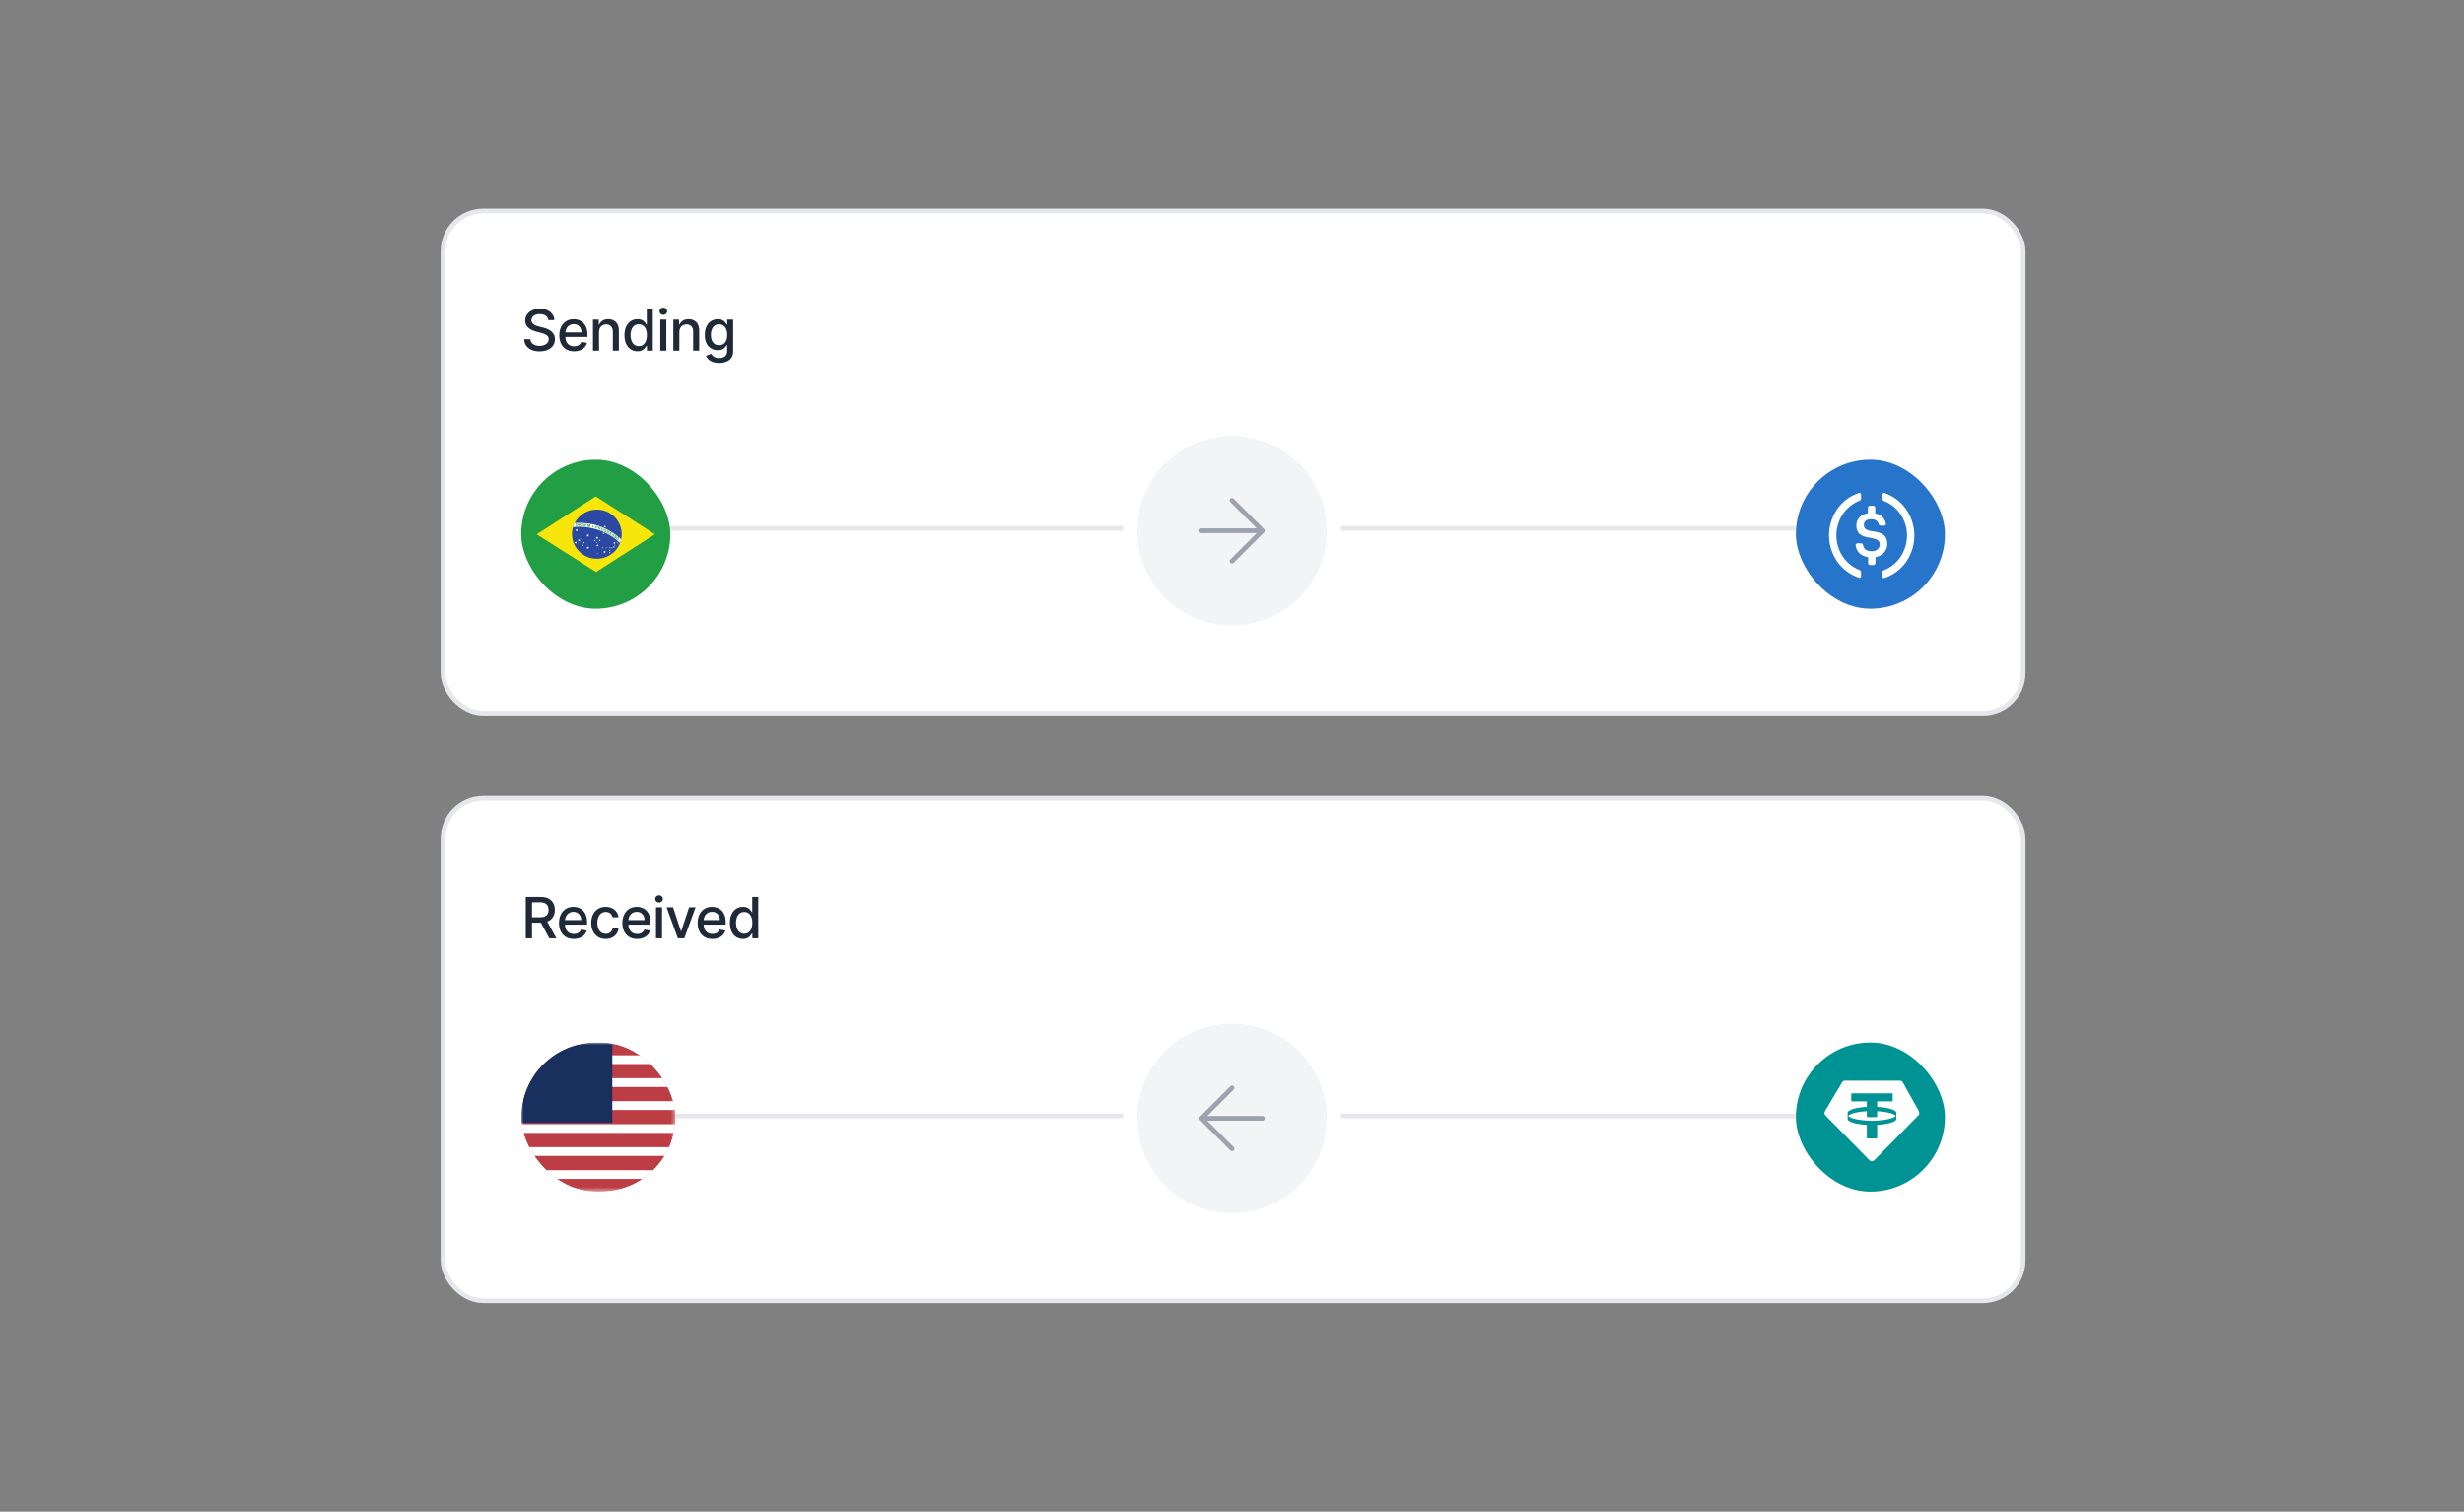
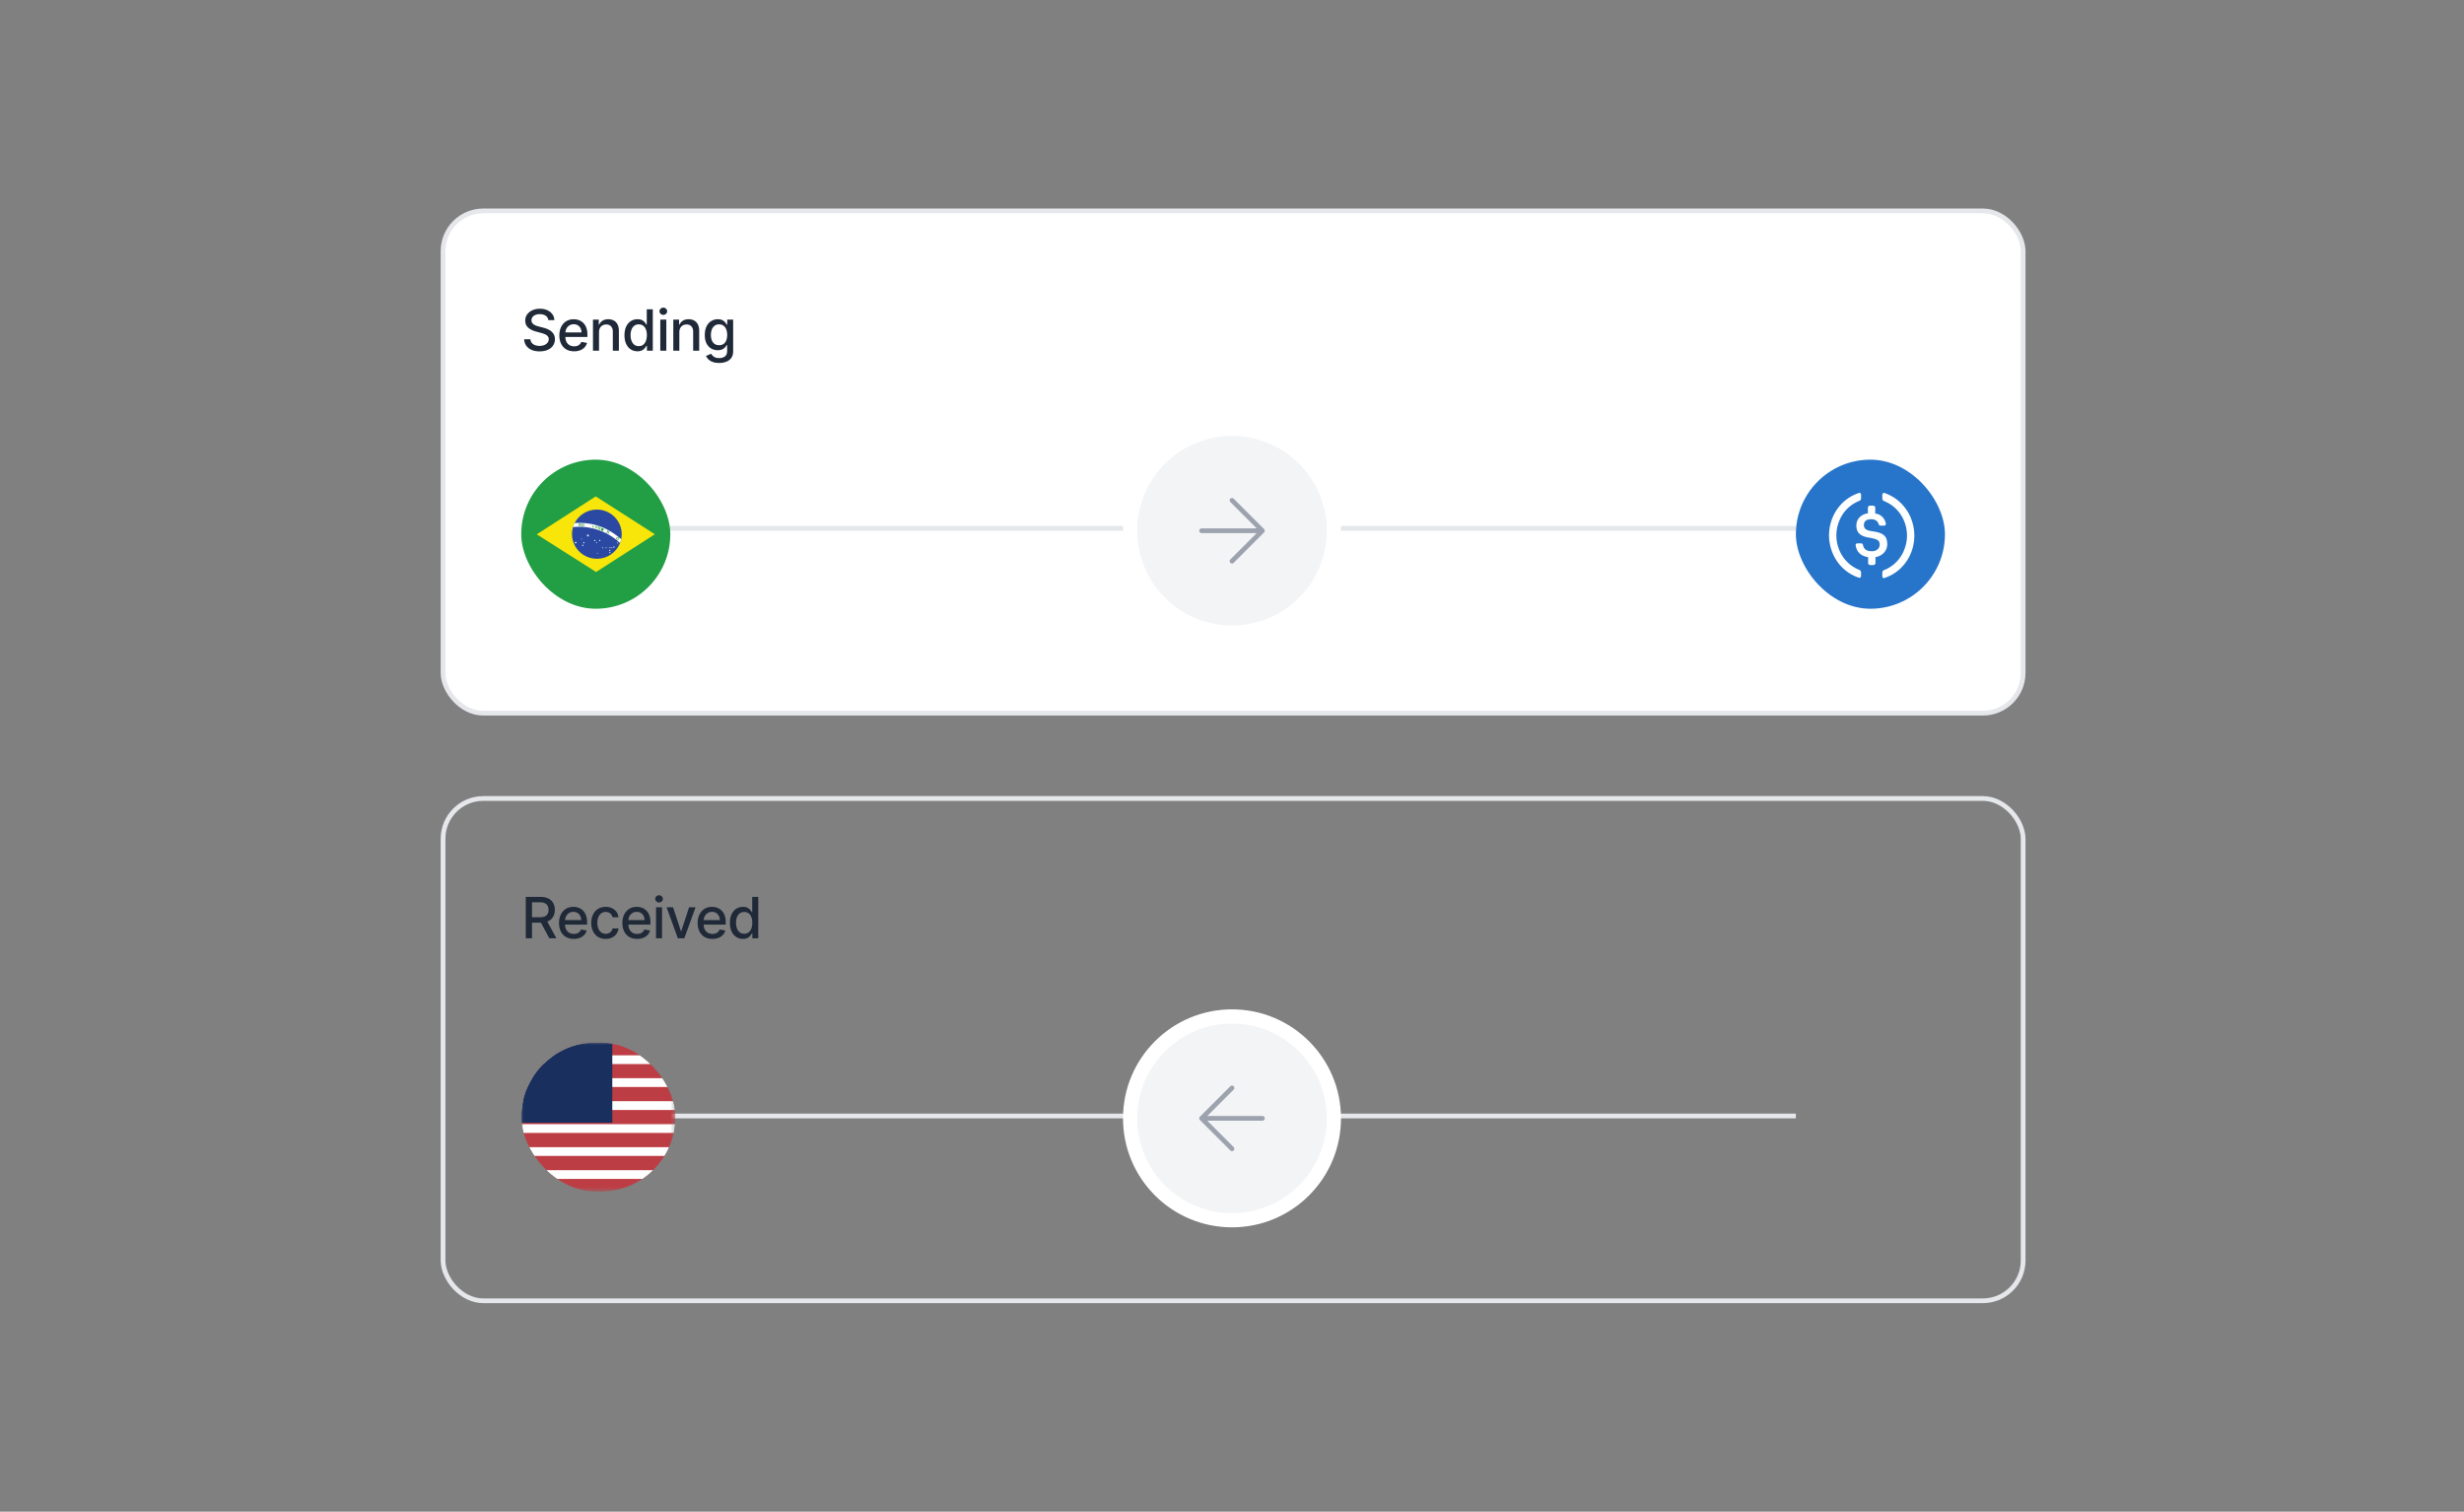
<svg xmlns="http://www.w3.org/2000/svg" width="520" height="319" fill="none">
  <rect width="100%" height="100%" fill="#808080" stroke="none" />
  <mask id="a" width="520" height="319" x="0" y="0" maskUnits="userSpaceOnUse" style="mask-type:alpha">
    <path fill="#D9D9D9" d="M0 0h520v319H0z" />
  </mask>
  <g mask="url(#a)">
    <rect width="333.461" height="106" x="93.5" y="44.5" fill="#fff" rx="8.5" />
    <rect width="333.461" height="106" x="93.5" y="44.5" stroke="#E5E7EB" rx="8.5" />
    <path fill="#1F2937" d="M115.719 67.565a1.246 1.246 0 0 0-.563-.937c-.329-.225-.744-.337-1.244-.337-.358 0-.668.057-.929.17a1.435 1.435 0 0 0-.609.46 1.087 1.087 0 0 0-.213.661c0 .208.048.387.144.537.1.15.229.277.388.38.162.099.335.183.52.251.185.065.362.12.533.162l.852.221c.278.069.564.161.857.278.292.116.563.27.813.46s.452.426.606.707c.156.281.234.618.234 1.01 0 .494-.128.933-.384 1.317-.252.383-.62.686-1.103.907-.48.222-1.061.333-1.743.333-.654 0-1.219-.104-1.696-.311-.477-.208-.851-.502-1.121-.882-.27-.384-.419-.838-.447-1.364h1.321c.025.315.128.578.306.788.182.208.414.363.695.465.284.1.595.15.933.15.372 0 .703-.06.993-.176.293-.119.523-.284.691-.494.167-.213.251-.462.251-.746a.914.914 0 0 0-.222-.635 1.63 1.63 0 0 0-.592-.409 5.804 5.804 0 0 0-.839-.285l-1.032-.281c-.699-.19-1.253-.47-1.662-.84-.406-.37-.609-.858-.609-1.466 0-.503.136-.942.409-1.317a2.687 2.687 0 0 1 1.108-.873 3.8 3.8 0 0 1 1.577-.316c.591 0 1.112.104 1.564.311.454.208.812.493 1.074.857.261.36.397.776.409 1.244h-1.27Zm5.441 6.567c-.645 0-1.2-.138-1.666-.413a2.806 2.806 0 0 1-1.074-1.172c-.25-.506-.375-1.098-.375-1.777 0-.67.125-1.261.375-1.773.253-.511.605-.91 1.057-1.197.455-.287.986-.43 1.594-.43.369 0 .727.06 1.074.183.346.122.657.314.933.575.275.261.493.6.652 1.018.159.415.238.92.238 1.513v.452h-5.203v-.955h3.955a1.87 1.87 0 0 0-.205-.89 1.545 1.545 0 0 0-.575-.618 1.607 1.607 0 0 0-.861-.226c-.358 0-.67.088-.937.264a1.77 1.77 0 0 0-.614.682 1.969 1.969 0 0 0-.213.908v.745c0 .438.077.81.23 1.117.156.307.374.541.652.703.279.159.604.239.976.239.241 0 .462-.034.661-.103a1.373 1.373 0 0 0 .848-.831l1.205.218a2.177 2.177 0 0 1-.519.933 2.53 2.53 0 0 1-.934.618 3.492 3.492 0 0 1-1.274.217Zm5.256-4.018V74h-1.274v-6.546h1.223v1.066h.081c.151-.347.387-.625.708-.835.323-.21.731-.316 1.223-.316.446 0 .836.094 1.171.282.336.184.596.46.78.826.185.367.277.82.277 1.36V74h-1.274v-4.01c0-.474-.123-.845-.371-1.112-.247-.27-.586-.405-1.018-.405-.296 0-.558.064-.788.192a1.379 1.379 0 0 0-.542.562c-.13.245-.196.54-.196.887Zm8.108 4.014c-.528 0-1-.135-1.414-.405-.412-.273-.736-.66-.972-1.163-.233-.506-.349-1.113-.349-1.82 0-.707.117-1.312.353-1.815.239-.503.566-.888.98-1.155a2.55 2.55 0 0 1 1.411-.4c.406 0 .733.067.98.204.25.133.443.29.58.469.139.179.247.336.323.473h.077v-3.243h1.274V74h-1.244v-1.019h-.107a3.3 3.3 0 0 1-.332.478 1.847 1.847 0 0 1-.588.469c-.25.133-.574.2-.972.2Zm.282-1.087c.366 0 .676-.096.929-.29.255-.196.448-.467.579-.814.134-.346.2-.75.2-1.21 0-.454-.065-.852-.196-1.193a1.747 1.747 0 0 0-.575-.797c-.253-.19-.565-.285-.937-.285-.384 0-.704.1-.959.298-.256.199-.449.47-.58.814a3.316 3.316 0 0 0-.192 1.163c0 .438.066.831.196 1.18.131.35.324.627.58.832.259.201.577.302.955.302Zm4.54.959v-6.546h1.274V74h-1.274Zm.643-7.555a.81.81 0 0 1-.571-.222.721.721 0 0 1-.234-.537c0-.21.078-.39.234-.537a.803.803 0 0 1 .571-.226c.222 0 .411.076.567.226a.707.707 0 0 1 .239.537c0 .207-.08.386-.239.537a.795.795 0 0 1-.567.222Zm3.379 3.669V74h-1.274v-6.546h1.223v1.066h.081c.151-.347.386-.625.707-.835.324-.21.732-.316 1.223-.316.446 0 .837.094 1.172.282.336.184.595.46.78.826.185.367.277.82.277 1.36V74h-1.274v-4.01c0-.474-.124-.845-.371-1.112-.247-.27-.586-.405-1.018-.405-.296 0-.558.064-.789.192a1.383 1.383 0 0 0-.541.562c-.13.245-.196.54-.196.887Zm8.402 6.477c-.52 0-.967-.068-1.342-.205a2.605 2.605 0 0 1-.912-.54 2.262 2.262 0 0 1-.528-.738l1.095-.452c.076.125.179.257.307.397.13.142.306.262.528.362.224.1.513.149.865.149.483 0 .882-.118 1.197-.354.316-.233.473-.605.473-1.116v-1.287h-.08a2.911 2.911 0 0 1-.333.464c-.142.17-.338.319-.588.444-.25.124-.575.187-.976.187-.517 0-.983-.12-1.398-.362-.411-.245-.738-.604-.98-1.078-.238-.478-.358-1.064-.358-1.76s.118-1.293.354-1.79c.239-.497.565-.878.98-1.142a2.55 2.55 0 0 1 1.411-.4c.406 0 .734.067.984.204.25.133.445.29.584.469.142.179.251.336.328.473h.094v-1.062h1.248v6.69c0 .563-.13 1.025-.392 1.386-.261.36-.615.628-1.061.801a4.09 4.09 0 0 1-1.5.26Zm-.013-3.746c.367 0 .677-.085.929-.255.256-.174.449-.421.58-.742.133-.324.2-.712.2-1.163 0-.44-.065-.829-.196-1.164a1.722 1.722 0 0 0-.575-.784c-.253-.19-.565-.285-.938-.285-.383 0-.703.1-.958.298a1.8 1.8 0 0 0-.58.801 3.18 3.18 0 0 0-.192 1.134c0 .429.066.805.196 1.129.131.324.324.577.58.758.258.182.577.273.954.273Z" />
    <path stroke="#E5E7EB" d="M141 111.5h238" />
    <path fill="#F3F4F6" stroke="#fff" stroke-linecap="round" stroke-linejoin="round" stroke-width="3" d="M260 133.5c11.874 0 21.5-9.626 21.5-21.5s-9.626-21.5-21.5-21.5-21.5 9.626-21.5 21.5 9.626 21.5 21.5 21.5Z" />
    <path stroke="#9CA3AF" stroke-linecap="round" stroke-linejoin="round" d="M253.583 112h12.834M260 105.584l6.417 6.417-6.417 6.416" />
    <g clip-path="url(#b)">
      <path fill="#229E45" fill-rule="evenodd" d="M109.48 94.377h32.51v36.704h-32.51V94.377Z" clip-rule="evenodd" />
      <path fill="#F8E509" fill-rule="evenodd" d="m125.795 120.707 12.405-7.965-12.479-7.99-12.447 8.006 12.521 7.949Z" clip-rule="evenodd" />
      <path fill="#2B49A3" fill-rule="evenodd" d="M131.202 112.729c0 2.861-2.35 5.181-5.251 5.181a5.285 5.285 0 0 1-2.91-.878 5.197 5.197 0 0 1-1.927-2.33 5.132 5.132 0 0 1-.294-2.996 5.168 5.168 0 0 1 1.437-2.652 5.287 5.287 0 0 1 5.713-1.118 5.224 5.224 0 0 1 2.351 1.911c.575.854.881 1.856.881 2.882Z" clip-rule="evenodd" />
-       <path fill="#FFFFEF" fill-rule="evenodd" d="m124.228 115.836-.165-.094-.164.082.037-.184-.132-.138.185-.02.091-.163.078.171.181.032-.136.123m3.539 1.07-.161-.094-.165.082.033-.183-.127-.135.185-.02.086-.167.083.171.181.033-.14.126m-1.49-1.221-.14-.082-.144.074.033-.159-.115-.118.165-.016.074-.147.066.151.16.028-.123.11m3.579-.346-.14-.081-.144.073.033-.159-.111-.114.161-.016.074-.143.066.147.156.028-.119.106m-3.592-.895-.165-.09-.164.082.032-.188-.127-.134.185-.02.086-.167.083.171.181.032-.14.131m-4.304-1.425-.164-.09-.165.082.041-.187-.136-.135.19-.02.082-.167.082.171.181.033-.136.126m.548 2.328-.165-.094-.165.082.038-.183-.132-.135.185-.024.086-.163.083.171.181.033-.136.126m5.431-2.74-.148-.081-.148.073.033-.162-.115-.123.164-.02.078-.146.07.154.165.029-.124.11m-.275 1.559-.111-.066-.12.057.025-.13-.091-.094.132-.016.062-.114.053.122.124.021-.091.089m-5.851 2.052-.111-.061-.111.053.025-.123-.086-.089.123-.016.058-.11.053.114.124.024-.095.081m8.237.623-.09-.045-.091.041.021-.093-.07-.066.098-.012.05-.081.041.081.103.021-.078.061" clip-rule="evenodd" />
      <path fill="#FFFFEF" fill-rule="evenodd" d="m121.594 114.666-.111-.061-.111.053.025-.122-.086-.09.123-.016.058-.11.053.114.124.025-.095.081" clip-rule="evenodd" />
      <path fill="#FFFFEF" fill-rule="evenodd" d="m121.594 114.668-.111-.061-.111.053.025-.122-.086-.09.123-.016.058-.11.053.114.124.024-.095.082m1.74.122-.107-.057-.111.053.025-.122-.086-.09.123-.016.058-.11.053.114.123.02-.094.086m-.198.692-.107-.061-.111.057.025-.122-.086-.094.123-.016.058-.11.053.114.124.024-.095.082m3.596-.904-.107-.065-.115.057.024-.122-.082-.094.124-.012.057-.11.05.114.123.02-.09.086m-1.033.122-.111-.061-.111.057.024-.122-.082-.094.123-.012.058-.114.049.118.124.02-.091.086m-2.83-.236-.07-.041-.07.033.016-.078-.053-.057.078-.008.033-.069.033.073.078.012-.058.053m6.904 1.848-.107-.061-.111.057.025-.122-.086-.093.123-.017.058-.11.053.114.124.025-.095.081m-.856.244-.09-.057-.095.049.02-.106-.069-.073.102-.012.05-.094.041.098.103.016-.078.074m.428.093-.083-.049-.086.041.016-.094-.066-.069.095-.012.045-.081.041.081.095.02-.07.065m1.197-.928-.082-.04-.082.04.02-.093-.065-.069.094-.013.041-.081.042.085.086.017-.066.065m-1.596 1.701-.103-.057-.111.049.024-.114-.082-.081.124-.012.053-.102.049.106.124.02-.095.077m.025.578-.099-.057-.099.053.025-.114-.078-.081.111-.016.049-.102.046.106.111.02-.083.081m-.781-.94-.078-.049-.083.041.017-.09-.062-.069.091-.008.041-.081.041.081.09.016-.065.066m-.733.093-.082-.049-.082.041.02-.09-.066-.069.095-.008.041-.081.041.081.087.016-.066.066m-1.251-1.002-.082-.045-.083.041.021-.093-.066-.066.091-.012.041-.081.041.081.09.021-.065.061m.152 2.32-.066-.037-.074.037.016-.082-.053-.057.078-.008.037-.069.033.073.078.012-.057.053m-1.901-3.525-.165-.093-.164.081.037-.183-.132-.134.185-.025.091-.162.078.171.181.032-.136.126" clip-rule="evenodd" />
      <path fill="#fff" fill-rule="evenodd" d="M130.853 114.594a5.07 5.07 0 0 0 .239-.806c-2.79-2.422-5.896-3.664-9.821-3.407-.143.272-.26.557-.35.85a12.64 12.64 0 0 1 9.932 3.363Z" clip-rule="evenodd" />
-       <path fill="#309E3A" d="m129.605 113.234.094.053a.137.137 0 0 0-.012.089c.01.03.03.055.057.07.029.02.058.032.083.028a.064.064 0 0 0 .053-.028.054.054 0 0 0 .008-.037.093.093 0 0 0-.02-.041.526.526 0 0 0-.062-.073.313.313 0 0 1-.074-.122.152.152 0 0 1 .082-.179.155.155 0 0 1 .095-.008.28.28 0 0 1 .107.048c.058.041.095.082.107.131a.16.16 0 0 1 .002.069.15.15 0 0 1-.027.065l-.098-.061c.012-.024.016-.049.008-.069-.004-.021-.021-.041-.05-.057a.133.133 0 0 0-.074-.029.054.054 0 0 0-.021.005.041.041 0 0 0-.016.016c-.008.012-.008.024-.004.04a.248.248 0 0 0 .066.09.59.59 0 0 1 .082.102.147.147 0 0 1 .019.087.163.163 0 0 1-.031.084.169.169 0 0 1-.078.061.169.169 0 0 1-.099.012.326.326 0 0 1-.115-.053c-.062-.041-.099-.086-.111-.134a.216.216 0 0 1 .024-.163l.005.004Zm-.478-.309.103.052a.14.14 0 0 0-.008.09.12.12 0 0 0 .058.065c.032.021.057.029.082.025.025 0 .041-.013.053-.033a.055.055 0 0 0 .009-.033c0-.012-.009-.028-.021-.04a1.519 1.519 0 0 0-.066-.074c-.045-.044-.074-.081-.082-.113a.154.154 0 0 1 .016-.127.157.157 0 0 1 .157-.069.28.28 0 0 1 .107.041c.061.041.098.081.111.126.007.023.01.047.007.071a.159.159 0 0 1-.024.067l-.103-.057c.013-.028.017-.048.009-.069a.126.126 0 0 0-.054-.057.136.136 0 0 0-.078-.024.033.033 0 0 0-.019.006.032.032 0 0 0-.014.014c-.008.012-.008.025-.004.041a.28.28 0 0 0 .07.089c.041.041.07.074.082.098a.154.154 0 0 1 .025.086c0 .03-.008.06-.025.085a.173.173 0 0 1-.074.065.16.16 0 0 1-.099.012.335.335 0 0 1-.119-.044.246.246 0 0 1-.115-.131.217.217 0 0 1 .016-.162Zm-.584-.155.3-.489.362.224-.049.082-.263-.163-.066.11.247.15-.054.082-.247-.151-.082.135.276.162-.05.082-.37-.224h-.004Zm-.852-.692.046-.081.222.109-.103.204a.378.378 0 0 1-.383-.138.25.25 0 0 1-.041-.143.34.34 0 0 1 .041-.15.342.342 0 0 1 .107-.123.26.26 0 0 1 .148-.044.26.26 0 0 1 .132.04c.066.029.107.07.128.114a.208.208 0 0 1 .012.143l-.111-.033a.12.12 0 0 0-.008-.081c-.013-.025-.033-.041-.066-.057a.155.155 0 0 0-.128-.012c-.041.012-.078.048-.107.105-.029.057-.041.11-.029.155a.158.158 0 0 0 .083.098.14.14 0 0 0 .07.02.23.23 0 0 0 .074 0l.033-.065-.12-.061Zm-3.711-.908.082-.57.173.029.045.399.161-.367.173.025-.083.562-.111-.017.07-.443-.181.427-.111-.016-.045-.46-.066.448-.107-.017Zm-.58-.069.053-.57.424.041-.008.098-.309-.029-.012.122.288.029-.012.097-.288-.028-.013.155.321.028-.008.098-.436-.041Zm-1.92-.355c0-.061.013-.106.029-.146a.294.294 0 0 1 .058-.078.233.233 0 0 1 .074-.049.44.44 0 0 1 .123-.02c.087 0 .153.033.206.082a.296.296 0 0 1 .066.223c0 .09-.029.163-.082.216a.273.273 0 0 1-.206.069.261.261 0 0 1-.107-.02.28.28 0 0 1-.091-.061.299.299 0 0 1-.07-.216Z" />
      <path fill="#F7FFFF" d="M121.597 110.748c0 .061.012.11.041.147a.15.15 0 0 0 .115.053.145.145 0 0 0 .115-.045c.029-.033.041-.082.045-.151 0-.065-.008-.114-.041-.146a.144.144 0 0 0-.111-.053.139.139 0 0 0-.063.012.138.138 0 0 0-.052.037c-.033.032-.045.081-.049.146Z" />
      <path fill="#309E3A" d="m122.16 111.041.008-.57h.247c.062 0 .103.008.132.02a.123.123 0 0 1 .066.053.17.17 0 0 1 .024.094.146.146 0 0 1-.041.105.177.177 0 0 1-.111.049l.062.049a.483.483 0 0 1 .062.094l.07.114h-.14l-.083-.131-.057-.081a.082.082 0 0 0-.037-.024.19.19 0 0 0-.058-.009h-.025v.237h-.119Z" />
      <path fill="#fff" d="M122.283 110.715h.082c.058 0 .095 0 .107-.008.013 0 .025-.012.033-.021.009-.008.013-.028.013-.04 0-.025-.004-.041-.017-.049a.069.069 0 0 0-.041-.025h-.082l-.095-.004v.147Z" />
      <path fill="#309E3A" d="m122.82 110.498.214.012c.045 0 .082.004.107.012.032.012.06.032.082.057a.233.233 0 0 1 .049.098c.013.037.017.082.013.134a.37.37 0 0 1-.021.123.243.243 0 0 1-.07.097.198.198 0 0 1-.082.041c-.025.008-.062.008-.103.008l-.218-.012.029-.57Z" />
      <path fill="#fff" d="m122.929 110.6-.021.378h.157c.02 0 .037-.008.049-.02a.134.134 0 0 0 .033-.053.348.348 0 0 0 .016-.106l-.004-.102a.132.132 0 0 0-.033-.057.109.109 0 0 0-.049-.028.504.504 0 0 0-.095-.012h-.053Z" />
      <path fill="#309E3A" d="m125.639 111.516.135-.553.181.041.132.04a.14.14 0 0 1 .066.078c.016.032.016.069.008.114a.164.164 0 0 1-.041.081.162.162 0 0 1-.123.057.653.653 0 0 1-.124-.02l-.07-.021-.049.212-.115-.029Z" />
      <path fill="#fff" d="m125.856 111.084-.033.155.062.016c.041.008.074.016.09.012a.075.075 0 0 0 .043-.02.073.073 0 0 0 .023-.041c0-.02 0-.037-.008-.053a.08.08 0 0 0-.041-.036l-.078-.021-.054-.012h-.004Z" />
      <path fill="#309E3A" d="m126.175 111.676.194-.537.226.081c.062.02.099.041.123.057.021.02.037.041.042.073.004.033.008.061 0 .094a.18.18 0 0 1-.075.089.195.195 0 0 1-.123.013c.017.02.033.04.041.065l.033.11.025.126-.128-.045-.041-.146a.65.65 0 0 0-.029-.098.088.088 0 0 0-.024-.033c-.009-.012-.025-.02-.054-.028l-.02-.008-.083.228-.107-.041Z" />
      <path fill="#fff" d="m126.394 111.402.078.028a.338.338 0 0 0 .103.029c.012 0 .024 0 .037-.012a.066.066 0 0 0 .025-.037.053.053 0 0 0 0-.049.069.069 0 0 0-.033-.036l-.083-.029-.082-.028-.049.134h.004Z" />
      <path fill="#309E3A" d="M126.849 111.655a.365.365 0 0 1 .07-.13.25.25 0 0 1 .156-.089.36.36 0 0 1 .128.016.268.268 0 0 1 .173.134c.033.065.033.143.008.232a.3.3 0 0 1-.14.183.259.259 0 0 1-.214.017.296.296 0 0 1-.101-.049.298.298 0 0 1-.072-.086.302.302 0 0 1-.008-.228Z" />
-       <path fill="#fff" d="M126.967 111.688c-.016.061-.021.114 0 .154a.159.159 0 0 0 .095.082.147.147 0 0 0 .123-.017c.041-.02.066-.065.087-.13.02-.061.02-.11 0-.15a.146.146 0 0 0-.091-.082.15.15 0 0 0-.123.012c-.042.025-.07.065-.091.131Z" />
      <path fill="#309E3A" d="m127.972 112.448.263-.505.218.11c.041.02.079.046.111.078a.1.1 0 0 1 .033.077c0 .032 0 .061-.016.089a.158.158 0 0 1-.083.082.232.232 0 0 1-.127-.008c.016.024.024.049.033.069a.536.536 0 0 1 .016.114l.008.13-.123-.061-.017-.151a.68.68 0 0 0-.012-.101.088.088 0 0 0-.02-.041l-.05-.028-.02-.013-.111.212-.103-.053Z" />
      <path fill="#fff" d="m128.225 112.208.078.041c.05.024.083.041.095.041.012 0 .029 0 .041-.008.012-.004.021-.017.029-.033a.07.07 0 0 0 .008-.049.077.077 0 0 0-.029-.04.768.768 0 0 0-.074-.041l-.082-.041-.066.13Z" />
      <path fill="#309E3A" d="M130.103 113.491a.355.355 0 0 1 .102-.106.277.277 0 0 1 .091-.037.232.232 0 0 1 .091 0 .323.323 0 0 1 .195.126.262.262 0 0 1 .043.102.32.32 0 0 1-.057.224.3.3 0 0 1-.186.134.277.277 0 0 1-.111.001.28.28 0 0 1-.103-.045.267.267 0 0 1-.08-.077.262.262 0 0 1-.043-.102.297.297 0 0 1 .058-.22Z" />
      <path fill="#fff" d="M130.207 113.557c-.041.053-.054.102-.045.147.003.02.01.04.021.058a.184.184 0 0 0 .044.044.143.143 0 0 0 .124.024.216.216 0 0 0 .119-.098c.037-.057.054-.106.045-.146a.154.154 0 0 0-.065-.106.133.133 0 0 0-.124-.02c-.041.008-.082.04-.123.097h.004Z" />
      <path fill="#309E3A" d="m124.992 111.284.095-.399.296.069-.012.065-.218-.049-.021.09.202.045-.017.069-.201-.049-.025.11.226.053-.016.065-.309-.069Z" />
    </g>
    <g clip-path="url(#c)">
      <path fill="#2775CA" fill-rule="evenodd" d="M378.045 94.045h32.51v36.704h-32.51V94.045Z" clip-rule="evenodd" />
      <path fill="#fff" d="M398.29 114.82c0-1.82-1.047-2.445-3.142-2.705-1.496-.208-1.795-.624-1.795-1.352 0-.729.499-1.197 1.496-1.197.898 0 1.396.312 1.646 1.093.05.156.199.26.349.26h.798c.199 0 .349-.156.349-.364v-.052c-.2-1.145-1.097-2.029-2.244-2.133v-1.249c0-.208-.15-.364-.399-.416h-.748c-.2 0-.349.156-.399.416v1.197c-1.496.208-2.443 1.248-2.443 2.549 0 1.717.997 2.393 3.091 2.653 1.396.26 1.845.572 1.845 1.405 0 .832-.698 1.404-1.645 1.404-1.297 0-1.746-.572-1.895-1.352-.05-.208-.2-.313-.349-.313h-.848c-.199 0-.349.156-.349.365v.052c.199 1.3.997 2.237 2.643 2.497v1.248c0 .208.149.364.399.417h.748c.199 0 .349-.157.399-.417v-1.248c1.496-.26 2.493-1.353 2.493-2.758Z" />
      <path fill="#fff" d="M392.456 120.283c-3.889-1.456-5.884-5.982-4.438-9.988a7.543 7.543 0 0 1 4.438-4.63c.2-.104.3-.26.3-.521v-.728c0-.208-.1-.364-.3-.416-.049 0-.149 0-.199.052-4.737 1.561-7.33 6.815-5.834 11.757.897 2.914 3.042 5.151 5.834 6.087.199.104.399 0 .449-.208.05-.052.05-.104.05-.208v-.729c0-.156-.15-.364-.3-.468Zm5.286-16.231c-.199-.104-.399 0-.449.208-.05.052-.05.104-.05.208v.728c0 .209.15.417.3.521 3.889 1.456 5.884 5.982 4.438 9.988a7.543 7.543 0 0 1-4.438 4.63c-.2.104-.3.26-.3.521v.728c0 .208.1.364.3.416.05 0 .149 0 .199-.052 4.737-1.561 7.33-6.815 5.834-11.757-.897-2.966-3.091-5.203-5.834-6.139Z" />
    </g>
-     <rect width="333.461" height="106" x="93.5" y="168.5" fill="#fff" rx="8.5" />
    <rect width="333.461" height="106" x="93.5" y="168.5" stroke="#E5E7EB" rx="8.5" />
    <path fill="#1F2937" d="M110.959 198v-8.727h3.111c.676 0 1.237.116 1.683.349.449.233.784.556 1.006.967.221.41.332.883.332 1.42 0 .534-.112 1.004-.337 1.41a2.27 2.27 0 0 1-1.005.942c-.446.224-1.008.336-1.684.336h-2.356v-1.133h2.237c.426 0 .773-.061 1.04-.183.27-.122.467-.3.592-.533.125-.233.188-.513.188-.839 0-.33-.064-.616-.192-.857a1.244 1.244 0 0 0-.592-.554c-.268-.131-.618-.196-1.053-.196h-1.653V198h-1.317Zm4.308-3.938 2.156 3.938h-1.5l-2.113-3.938h1.457Zm5.823 4.07c-.645 0-1.2-.138-1.666-.413a2.808 2.808 0 0 1-1.074-1.172c-.25-.506-.375-1.098-.375-1.777 0-.671.125-1.261.375-1.773.253-.511.605-.91 1.057-1.197.454-.287.985-.431 1.593-.431.37 0 .728.061 1.074.184.347.122.658.313.934.575.275.261.492.601.652 1.018.159.415.238.919.238 1.513v.452h-5.203v-.955h3.955c0-.335-.069-.632-.205-.89a1.537 1.537 0 0 0-.575-.618 1.607 1.607 0 0 0-.861-.226c-.358 0-.671.088-.938.264a1.774 1.774 0 0 0-.613.682 1.968 1.968 0 0 0-.213.908v.745c0 .438.076.81.23 1.117.156.307.373.541.652.703.278.159.604.239.976.239.241 0 .461-.035.66-.103a1.356 1.356 0 0 0 .848-.831l1.206.218c-.096.355-.27.666-.52.933-.247.264-.558.47-.933.618a3.49 3.49 0 0 1-1.274.217Zm6.739 0c-.634 0-1.179-.143-1.636-.43a2.853 2.853 0 0 1-1.049-1.198c-.244-.508-.366-1.091-.366-1.747 0-.665.125-1.251.375-1.76.25-.511.602-.91 1.057-1.197.454-.287.99-.431 1.606-.431.497 0 .941.093 1.33.277.389.182.703.438.941.767.242.33.385.715.431 1.155h-1.24a1.483 1.483 0 0 0-.469-.792c-.241-.222-.565-.333-.972-.333-.355 0-.666.094-.933.281-.264.185-.47.449-.618.793-.147.341-.221.744-.221 1.21 0 .478.072.889.217 1.236.145.347.35.615.614.805.267.191.581.286.941.286.242 0 .461-.044.657-.132a1.33 1.33 0 0 0 .498-.388c.137-.168.232-.369.286-.605h1.24a2.414 2.414 0 0 1-.413 1.133 2.39 2.39 0 0 1-.925.785c-.384.19-.834.285-1.351.285Zm6.632 0c-.644 0-1.2-.138-1.666-.413a2.808 2.808 0 0 1-1.074-1.172c-.25-.506-.375-1.098-.375-1.777 0-.671.125-1.261.375-1.773a2.92 2.92 0 0 1 1.057-1.197c.455-.287.986-.431 1.594-.431.369 0 .727.061 1.074.184.346.122.658.313.933.575.276.261.493.601.652 1.018.159.415.239.919.239 1.513v.452h-5.203v-.955h3.954c0-.335-.068-.632-.204-.89a1.546 1.546 0 0 0-.576-.618 1.603 1.603 0 0 0-.861-.226c-.357 0-.67.088-.937.264a1.777 1.777 0 0 0-.614.682 1.968 1.968 0 0 0-.213.908v.745c0 .438.077.81.23 1.117.157.307.374.541.652.703.279.159.604.239.976.239.242 0 .462-.035.661-.103a1.37 1.37 0 0 0 .848-.831l1.206.218c-.097.355-.27.666-.52.933-.247.264-.558.47-.933.618a3.496 3.496 0 0 1-1.275.217Zm3.982-.132v-6.545h1.275V198h-1.275Zm.644-7.555a.808.808 0 0 1-.571-.222.723.723 0 0 1-.235-.537c0-.21.079-.389.235-.537a.803.803 0 0 1 .571-.226c.221 0 .41.076.567.226a.706.706 0 0 1 .238.537.716.716 0 0 1-.238.537.797.797 0 0 1-.567.222Zm7.704 1.01L144.418 198h-1.364l-2.378-6.545h1.368l1.658 5.036h.068l1.653-5.036h1.368Zm3.556 6.677c-.645 0-1.2-.138-1.666-.413a2.808 2.808 0 0 1-1.074-1.172c-.25-.506-.375-1.098-.375-1.777 0-.671.125-1.261.375-1.773.253-.511.605-.91 1.057-1.197.454-.287.985-.431 1.593-.431.37 0 .728.061 1.074.184.347.122.658.313.934.575.275.261.492.601.652 1.018.159.415.238.919.238 1.513v.452h-5.203v-.955h3.955c0-.335-.069-.632-.205-.89a1.537 1.537 0 0 0-.575-.618 1.605 1.605 0 0 0-.861-.226c-.358 0-.67.088-.938.264a1.774 1.774 0 0 0-.613.682 1.968 1.968 0 0 0-.213.908v.745c0 .438.076.81.23 1.117.156.307.373.541.652.703.278.159.604.239.976.239.241 0 .461-.035.66-.103a1.356 1.356 0 0 0 .848-.831l1.206.218c-.096.355-.27.666-.52.933-.247.264-.558.47-.933.618a3.49 3.49 0 0 1-1.274.217Zm6.432-.004c-.528 0-1-.135-1.415-.405-.412-.273-.735-.661-.971-1.163-.233-.506-.35-1.113-.35-1.82 0-.707.118-1.312.354-1.815.239-.503.565-.888.98-1.155a2.55 2.55 0 0 1 1.411-.401c.406 0 .733.069.98.205.25.133.443.29.579.469.14.179.248.336.324.473h.077v-3.243h1.274V198h-1.244v-1.018h-.107a3.31 3.31 0 0 1-.332.477 1.853 1.853 0 0 1-.588.469c-.25.133-.574.2-.972.2Zm.281-1.087c.367 0 .677-.096.929-.29.256-.196.449-.467.58-.813.133-.347.2-.751.2-1.211 0-.454-.065-.852-.196-1.193a1.75 1.75 0 0 0-.575-.797c-.253-.19-.565-.285-.938-.285-.383 0-.703.099-.958.298-.256.199-.449.47-.58.814a3.314 3.314 0 0 0-.192 1.163c0 .438.066.831.196 1.181.131.349.324.626.58.831.258.201.577.302.954.302Z" />
    <path stroke="#E5E7EB" d="M141 235.5h238" />
    <path fill="#F3F4F6" stroke="#fff" stroke-linecap="round" stroke-linejoin="round" stroke-width="3" d="M260 257.5c11.874 0 21.5-9.626 21.5-21.5s-9.626-21.5-21.5-21.5-21.5 9.626-21.5 21.5 9.626 21.5 21.5 21.5Z" />
    <path stroke="#9CA3AF" stroke-linecap="round" stroke-linejoin="round" d="M266.417 236h-12.834m6.417 6.417-6.417-6.416 6.417-6.417" />
    <g clip-path="url(#d)">
      <mask id="e" width="33" height="32" x="110" y="220" maskUnits="userSpaceOnUse" style="mask-type:luminance">
        <path fill="#fff" d="M137.013 220H115.55a5.55 5.55 0 0 0-5.55 5.55v20.36a5.55 5.55 0 0 0 5.55 5.55h21.463a5.55 5.55 0 0 0 5.55-5.55v-20.36a5.55 5.55 0 0 0-5.55-5.55Z" />
      </mask>
      <g mask="url(#e)">
        <path fill="#BD3D44" d="M105.308 220h41.947v31.46h-41.947" />
        <path stroke="#fff" stroke-width="1.85" d="M105.308 223.625h41.947m-41.947 4.83h41.947m-41.947 4.851h41.947m-41.947 4.85h41.947m-41.947 4.85h41.947m-41.947 4.85h41.947" />
        <path fill="#192F5D" d="M105.308 220h23.91v16.943h-23.91" />
      </g>
    </g>
    <g fill-rule="evenodd" clip-path="url(#f)" clip-rule="evenodd">
      <path fill="#009393" d="M378.045 217.045h32.51v36.704h-32.51v-36.704Z" />
      <path fill="#fff" d="M389.401 228.045h11.52c.275 0 .529.151.666.397l3.356 6.01a.81.81 0 0 1-.126.958l-9.238 9.406a.752.752 0 0 1-1.08 0l-9.225-9.393a.81.81 0 0 1-.115-.977l3.587-6.024a.765.765 0 0 1 .655-.377Zm10.033 2.683v1.687h-3.282v1.169c2.305.125 4.034.638 4.047 1.254v1.282c-.013.615-1.742 1.128-4.047 1.253v2.87h-2.179v-2.87c-2.305-.125-4.034-.638-4.047-1.253v-1.282c.013-.616 1.742-1.129 4.047-1.254v-1.169h-3.281v-1.687h8.742Zm-4.371 5.764c2.459 0 4.515-.434 5.018-1.013-.427-.492-1.97-.878-3.929-.985v1.225a20.204 20.204 0 0 1-2.179 0v-1.225c-1.959.107-3.502.493-3.929.985.503.579 2.559 1.013 5.019 1.013Z" />
    </g>
  </g>
  <defs>
    <clipPath id="b">
      <rect width="31.461" height="31.461" x="110" y="97" fill="#fff" rx="15.73" />
    </clipPath>
    <clipPath id="c">
      <rect width="31.461" height="31.461" x="379" y="97" fill="#fff" rx="15.73" />
    </clipPath>
    <clipPath id="d">
      <rect width="32.563" height="31.46" x="110" y="220" fill="#fff" rx="15.73" />
    </clipPath>
    <clipPath id="f">
-       <rect width="31.461" height="31.461" x="379" y="220" fill="#fff" rx="15.73" />
-     </clipPath>
+       </clipPath>
  </defs>
</svg>